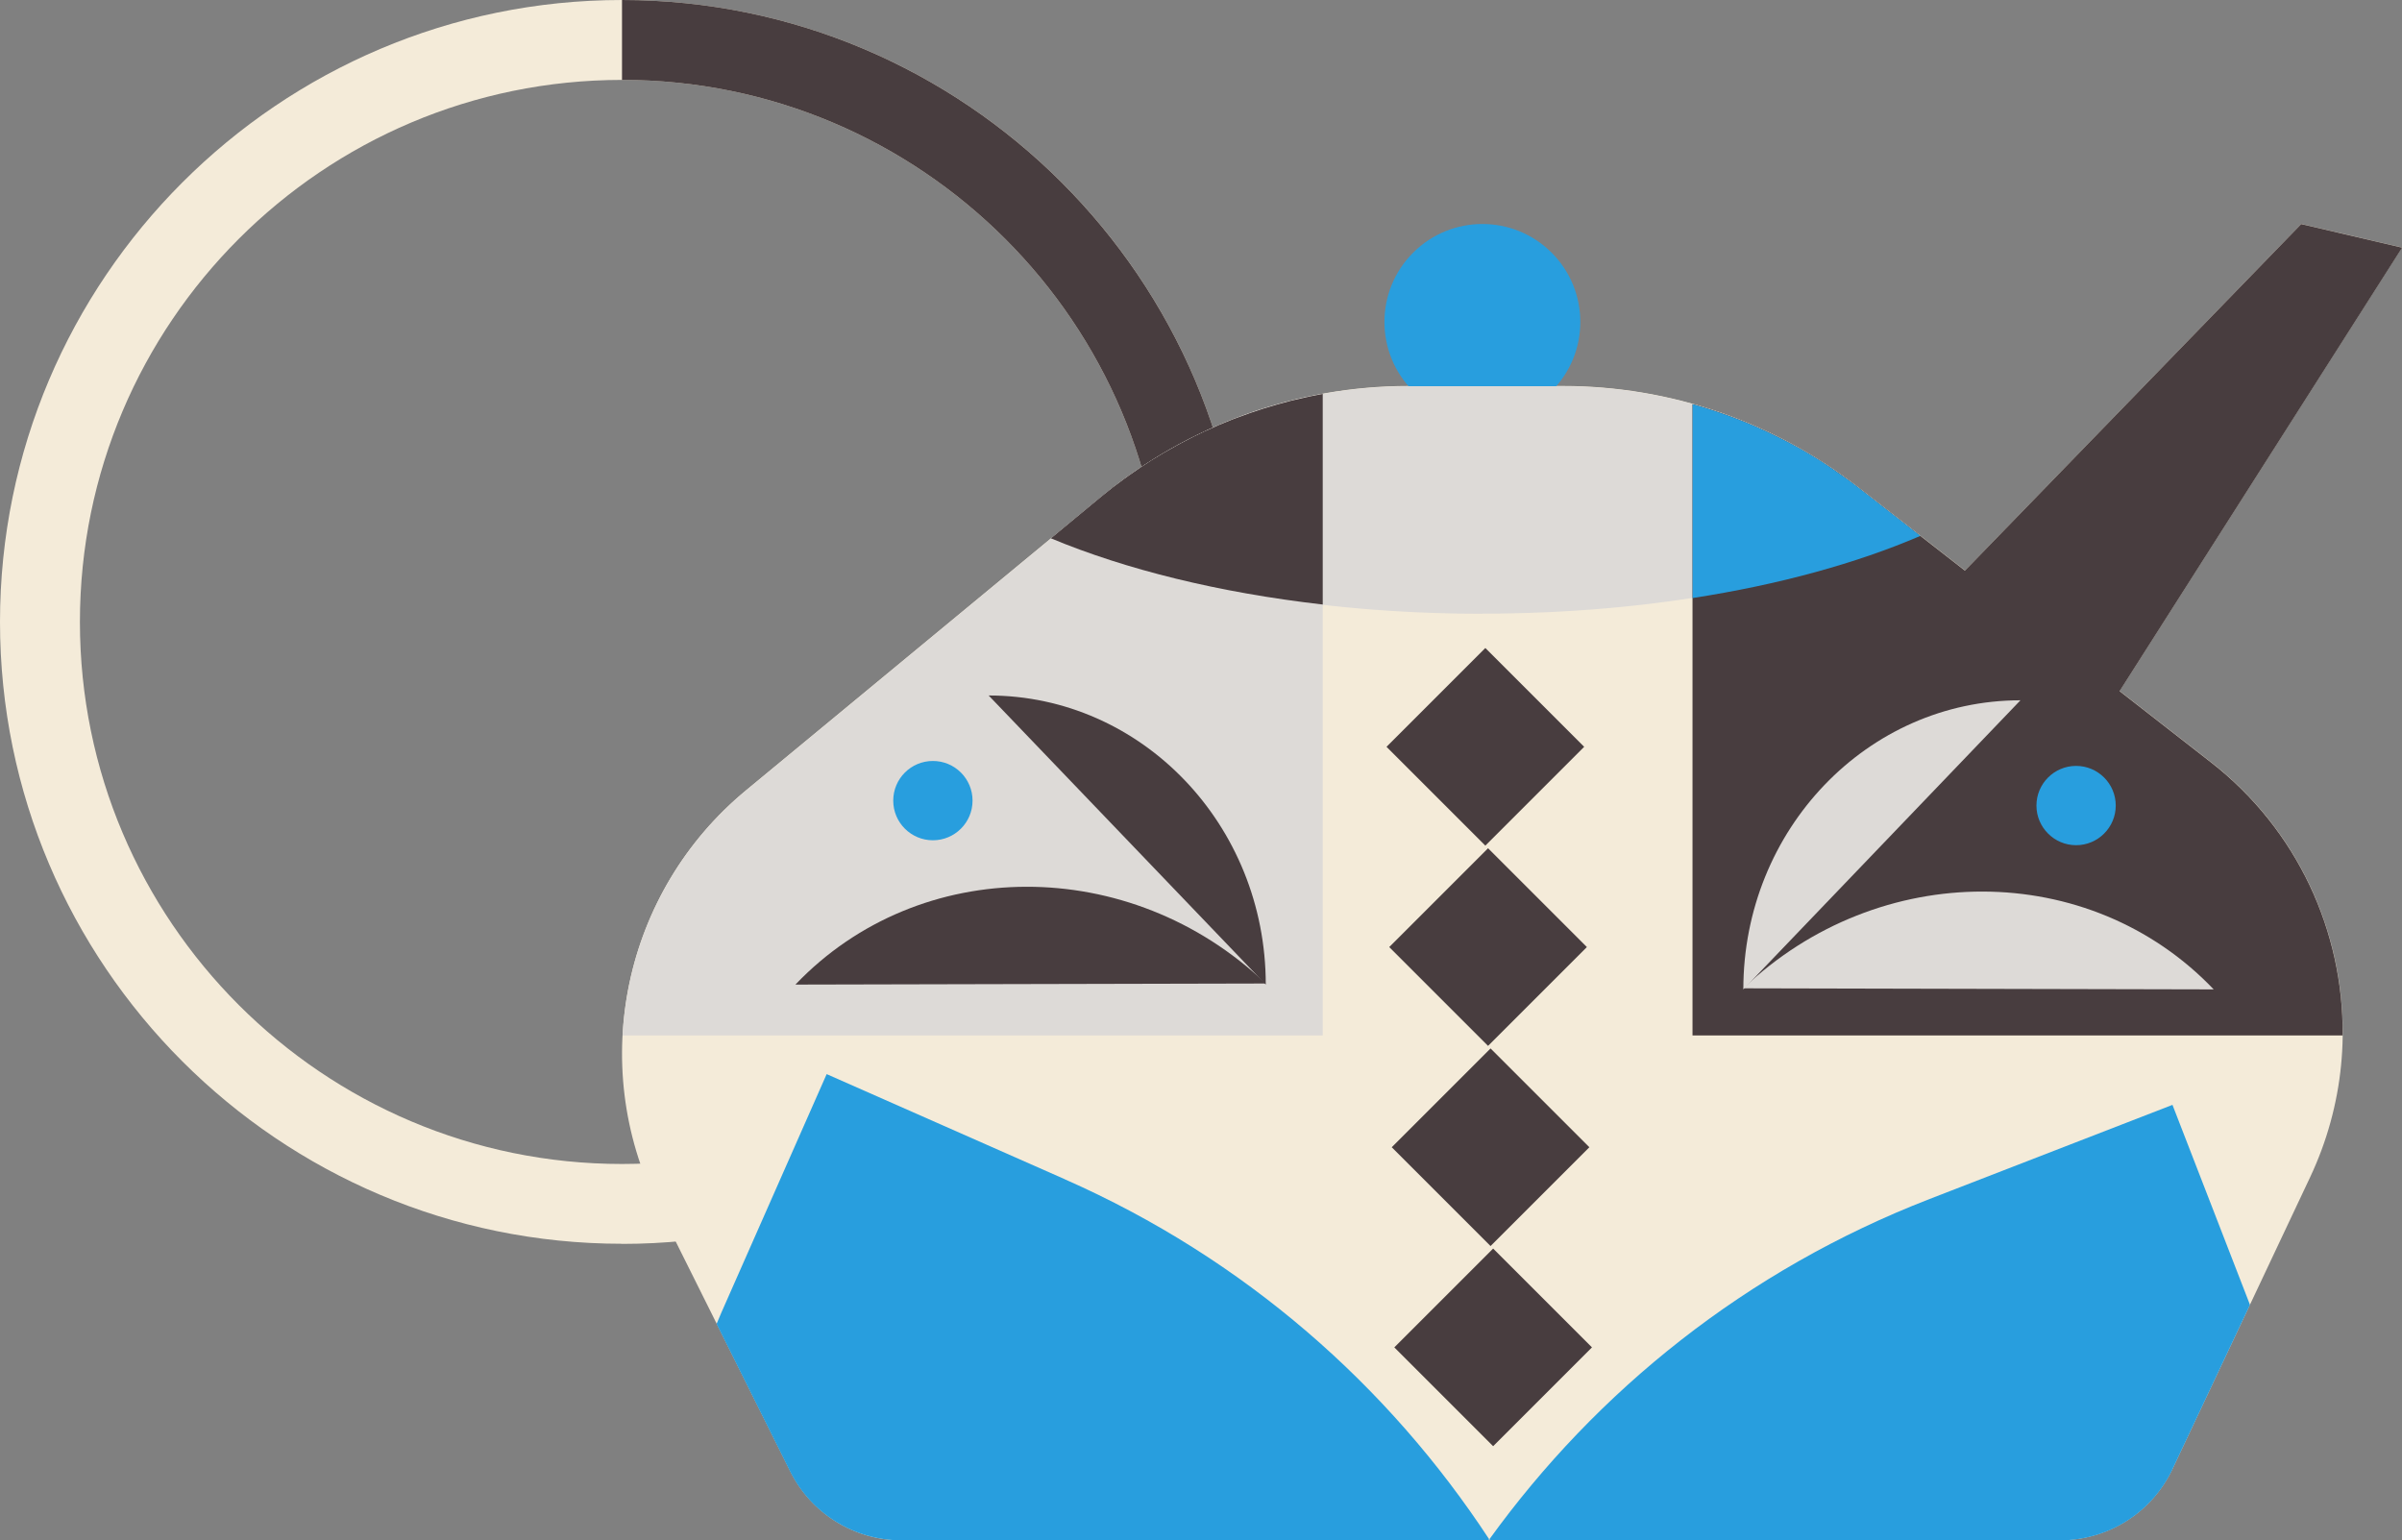
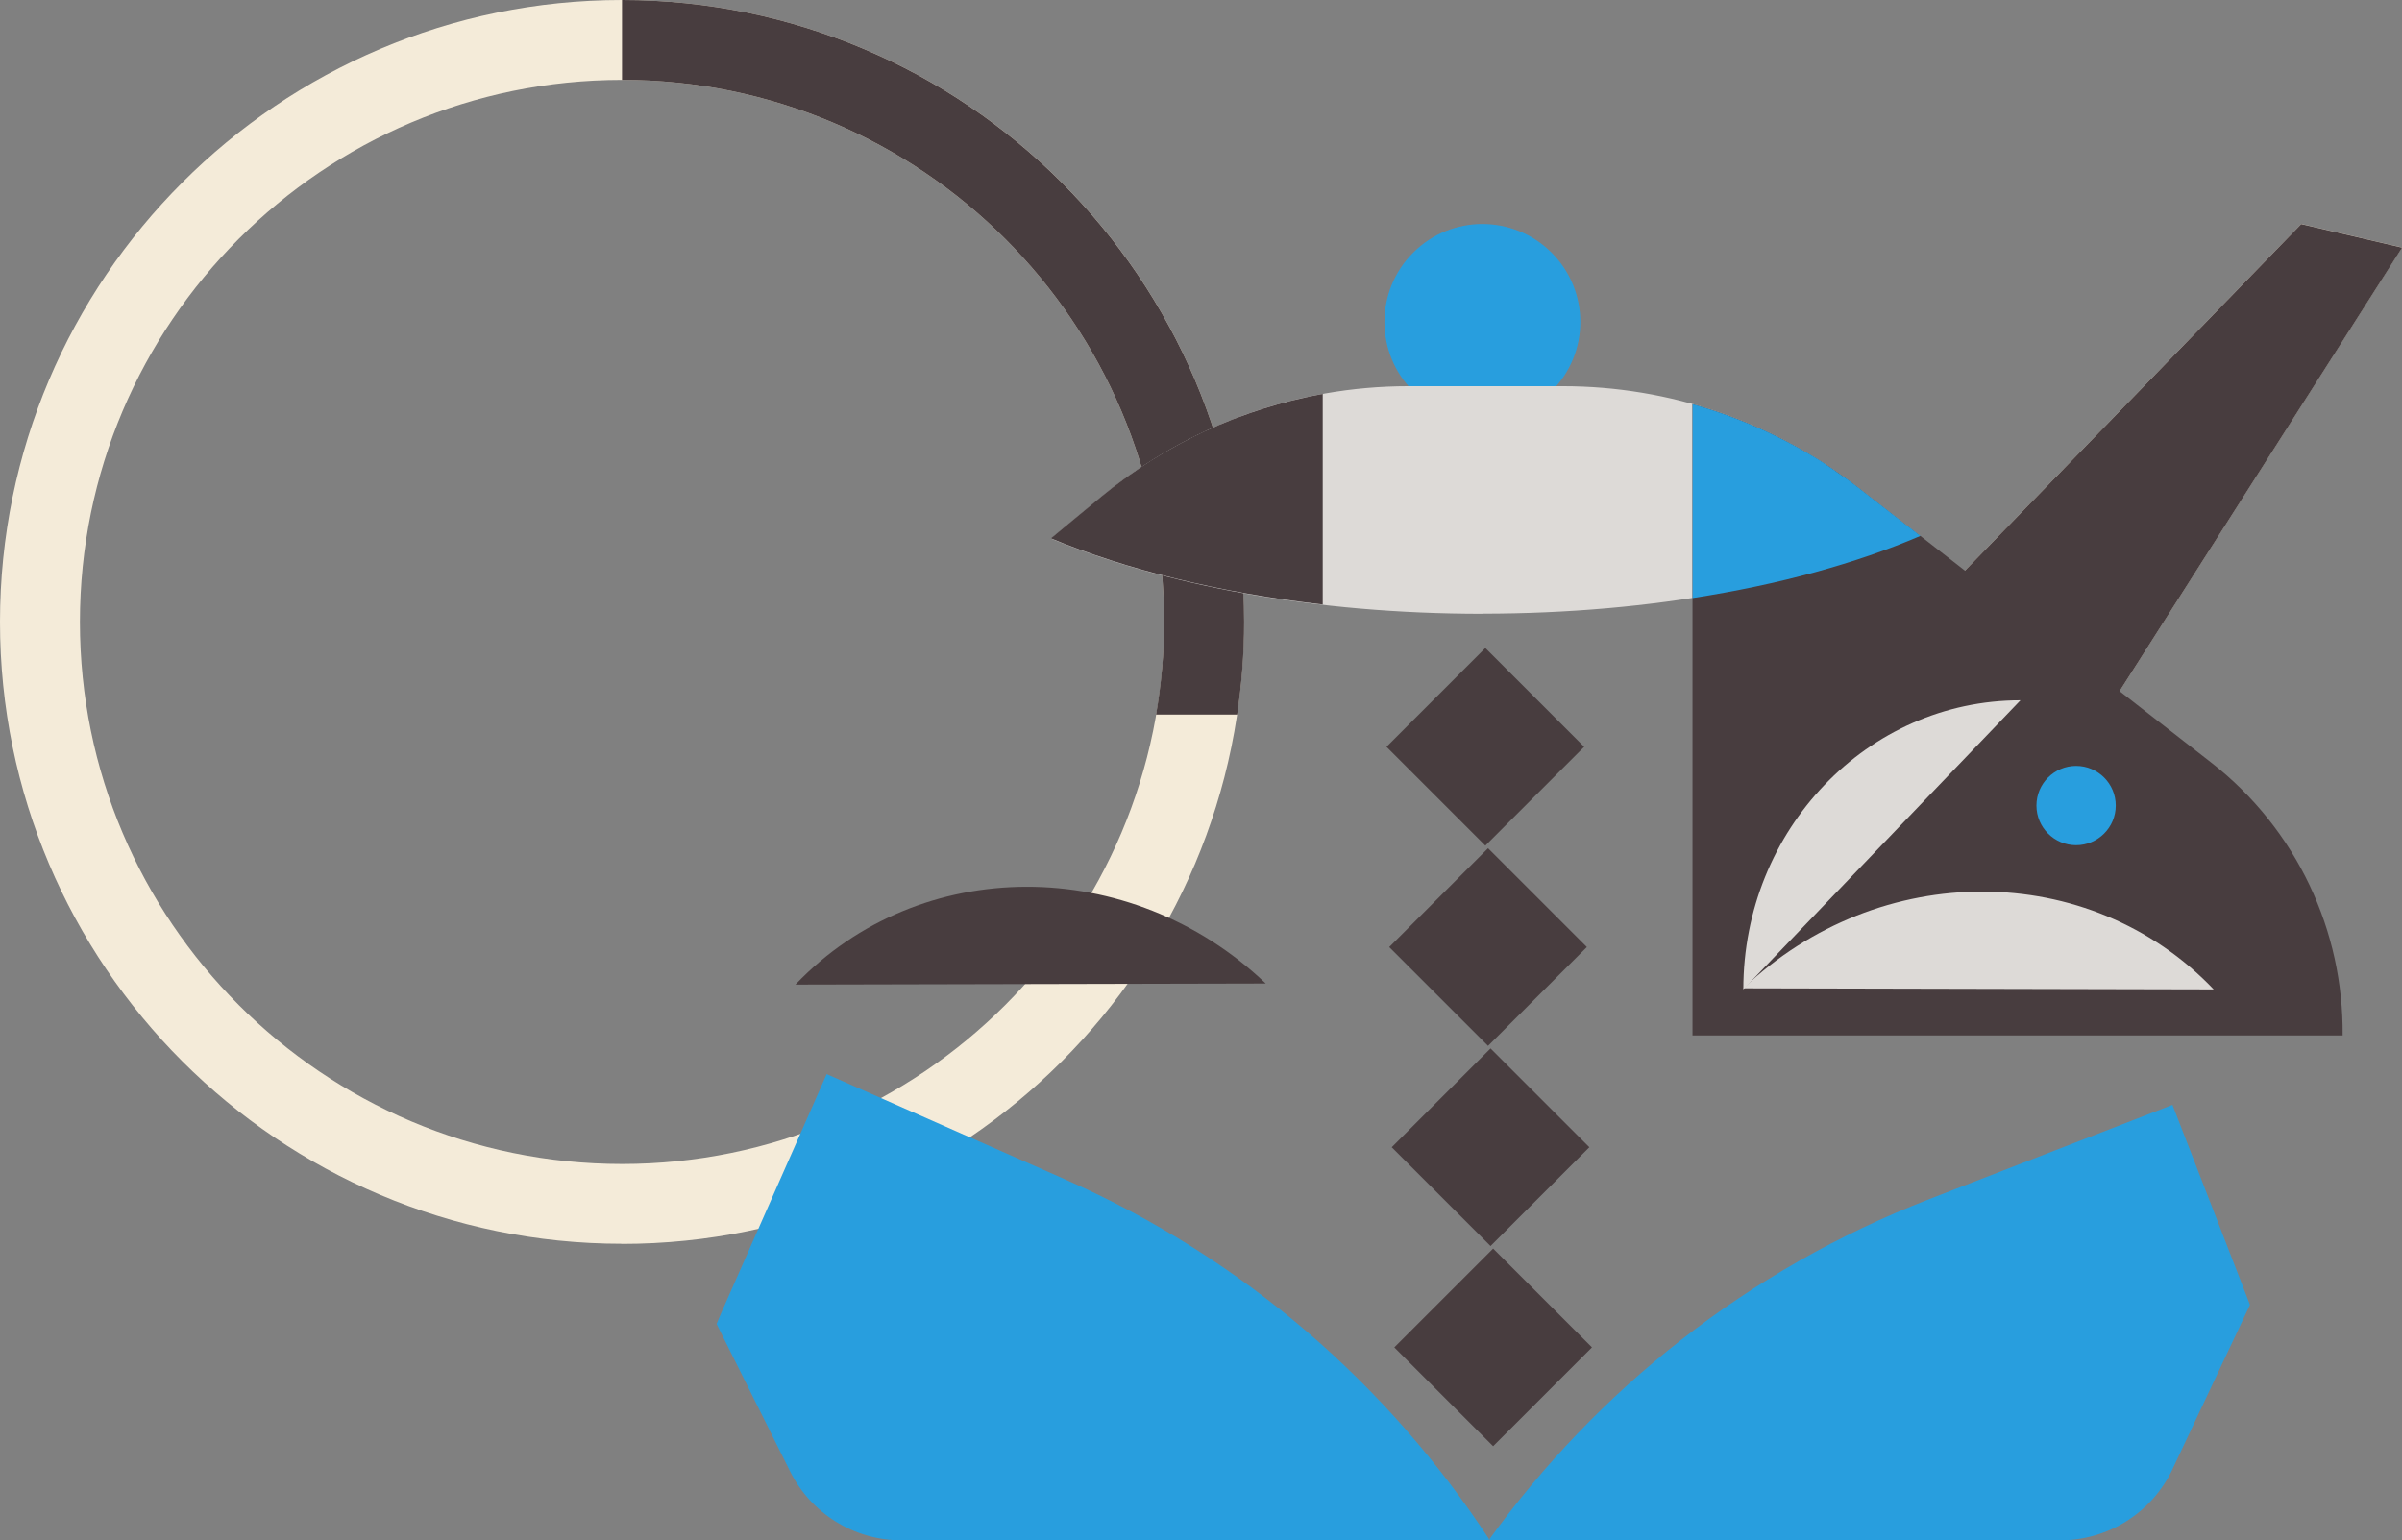
<svg xmlns="http://www.w3.org/2000/svg" id="OBJECTS" viewBox="0 0 199.88 128.19">
  <rect x="0" y="0" width="199.88" height="128.19" fill="#808080" stroke="none" />
  <defs>
    <style> .cls-1 { fill: #dddad7; } .cls-2 { fill: #289ede; } .cls-3 { fill: #f4ebd9; } .cls-4 { fill: #483d3f; } </style>
  </defs>
  <path class="cls-3" d="M51.76,103.51C23.22,103.51,0,80.29,0,51.76S23.22,0,51.76,0s51.76,23.22,51.76,51.76-23.22,51.76-51.76,51.76ZM51.76,6.65C26.88,6.65,6.65,26.88,6.65,51.76s20.23,45.11,45.11,45.11,45.11-20.23,45.11-45.11S76.63,6.65,51.76,6.65Z" />
  <path class="cls-4" d="M51.76,0h0v6.65h0c24.87,0,45.11,20.23,45.11,45.11,0,2.63-.24,5.21-.67,7.71h6.75c.38-2.52.58-5.09.58-7.71C103.51,23.22,80.29,0,51.76,0Z" />
-   <path class="cls-3" d="M171.43,128.19h-96.41c-3.92,0-7.5-2.22-9.25-5.73l-11.02-22.1c-5.9-11.83-2.86-26.17,7.33-34.59l29.61-24.47c7.18-5.93,16.2-9.18,25.51-9.18h12.85c8.92,0,17.59,2.98,24.62,8.46l29.33,22.86c10.48,8.17,13.9,22.52,8.23,34.54l-11.45,24.27c-1.71,3.62-5.35,5.93-9.35,5.93Z" />
  <polygon class="cls-3" points="162.93 48.09 191.5 18.64 199.88 20.6 171.92 64.51 162.93 48.09" />
  <g>
    <path class="cls-2" d="M88.61,98.14l-19.82-8.75-8.75,19.82c-.14.32-.27.65-.41.97l6.12,12.28c1.75,3.51,5.33,5.73,9.25,5.73h48.85s.04-.06.07-.09c-8.36-12.75-20.33-23.35-35.32-29.96Z" />
    <path class="cls-2" d="M180.78,122.27l6.45-13.68-6.45-16.64-20.2,7.83c-15.28,5.92-27.71,15.96-36.64,28.32.02.03.04.06.06.09h47.44c4,0,7.64-2.31,9.35-5.93Z" />
  </g>
  <g>
    <rect class="cls-4" x="117.79" y="56.34" width="11.63" height="11.63" transform="translate(80.15 -69.2) rotate(45)" />
    <rect class="cls-4" x="118.01" y="73" width="11.63" height="11.63" transform="translate(92 -64.47) rotate(45)" />
    <rect class="cls-4" x="118.22" y="89.66" width="11.63" height="11.63" transform="translate(103.84 -59.74) rotate(45)" />
    <rect class="cls-4" x="118.44" y="106.32" width="11.63" height="11.63" transform="translate(115.68 -55.02) rotate(45)" />
  </g>
-   <path class="cls-1" d="M110.07,86.17v-53.39c-6.72,1.22-13.06,4.13-18.39,8.54l-29.61,24.47c-6.29,5.2-9.85,12.66-10.26,20.38h58.26Z" />
  <circle class="cls-2" cx="123.35" cy="26.79" r="8.15" transform="translate(17.19 95.07) rotate(-45)" />
  <path class="cls-1" d="M123.35,51.07c14.23,0,27.1-2.48,36.44-6.48l-5.12-3.99c-7.04-5.49-15.7-8.46-24.62-8.46h-12.85c-9.31,0-18.34,3.25-25.51,9.18l-4.23,3.5c9.29,3.87,21.94,6.26,35.9,6.26Z" />
  <path class="cls-4" d="M191.5,18.64l-27.99,28.85-8.84-6.89c-4.14-3.23-8.84-5.58-13.83-6.97v52.54h54.1c.08-8.64-3.77-17.12-10.94-22.71l-7.62-5.94,23.51-36.91-8.39-1.96Z" />
  <path class="cls-2" d="M152.75,39.2c-.36-.25-.73-.5-1.1-.74-.16-.1-.32-.2-.48-.3-.38-.23-.76-.46-1.14-.68-.14-.08-.29-.16-.43-.24-.44-.25-.89-.48-1.34-.71-.09-.04-.17-.09-.26-.13-2.29-1.15-4.69-2.07-7.15-2.76v16.13c7.19-1.11,13.64-2.89,18.95-5.17l-5.12-3.99c-.48-.38-.98-.74-1.48-1.09-.15-.1-.29-.2-.44-.3Z" />
  <path class="cls-4" d="M110.07,50.32v-17.54c-.78.14-1.56.31-2.33.5-.1.02-.2.05-.3.07-1.54.39-3.05.87-4.54,1.43-.12.05-.25.09-.37.14-.74.29-1.46.6-2.18.93,0,0-.01,0-.02,0-.69.32-1.36.66-2.03,1.02-.15.08-.29.16-.44.24-.68.37-1.34.76-2,1.17-.02.01-.03.02-.05.03-.63.4-1.24.82-1.85,1.25-.16.11-.31.22-.46.33-.62.45-1.23.92-1.82,1.41l-4.23,3.5c6.23,2.6,13.98,4.52,22.62,5.51Z" />
  <g>
-     <circle class="cls-2" cx="77.63" cy="66.63" r="3.3" />
-     <path class="cls-4" d="M82.27,57.88c12.74,0,23.06,10.77,23.06,24.06" />
    <path class="cls-4" d="M66.19,81.94c10.32-10.82,27.85-10.86,39.14-.09" />
  </g>
  <g>
    <path class="cls-2" d="M169.46,67.04c0,1.82,1.48,3.3,3.3,3.3s3.3-1.48,3.3-3.3-1.48-3.3-3.3-3.3-3.3,1.48-3.3,3.3Z" />
    <path class="cls-1" d="M168.13,58.28c-12.74,0-23.06,10.77-23.06,24.06" />
    <path class="cls-1" d="M184.21,82.34c-10.32-10.82-27.85-10.86-39.14-.09" />
  </g>
</svg>